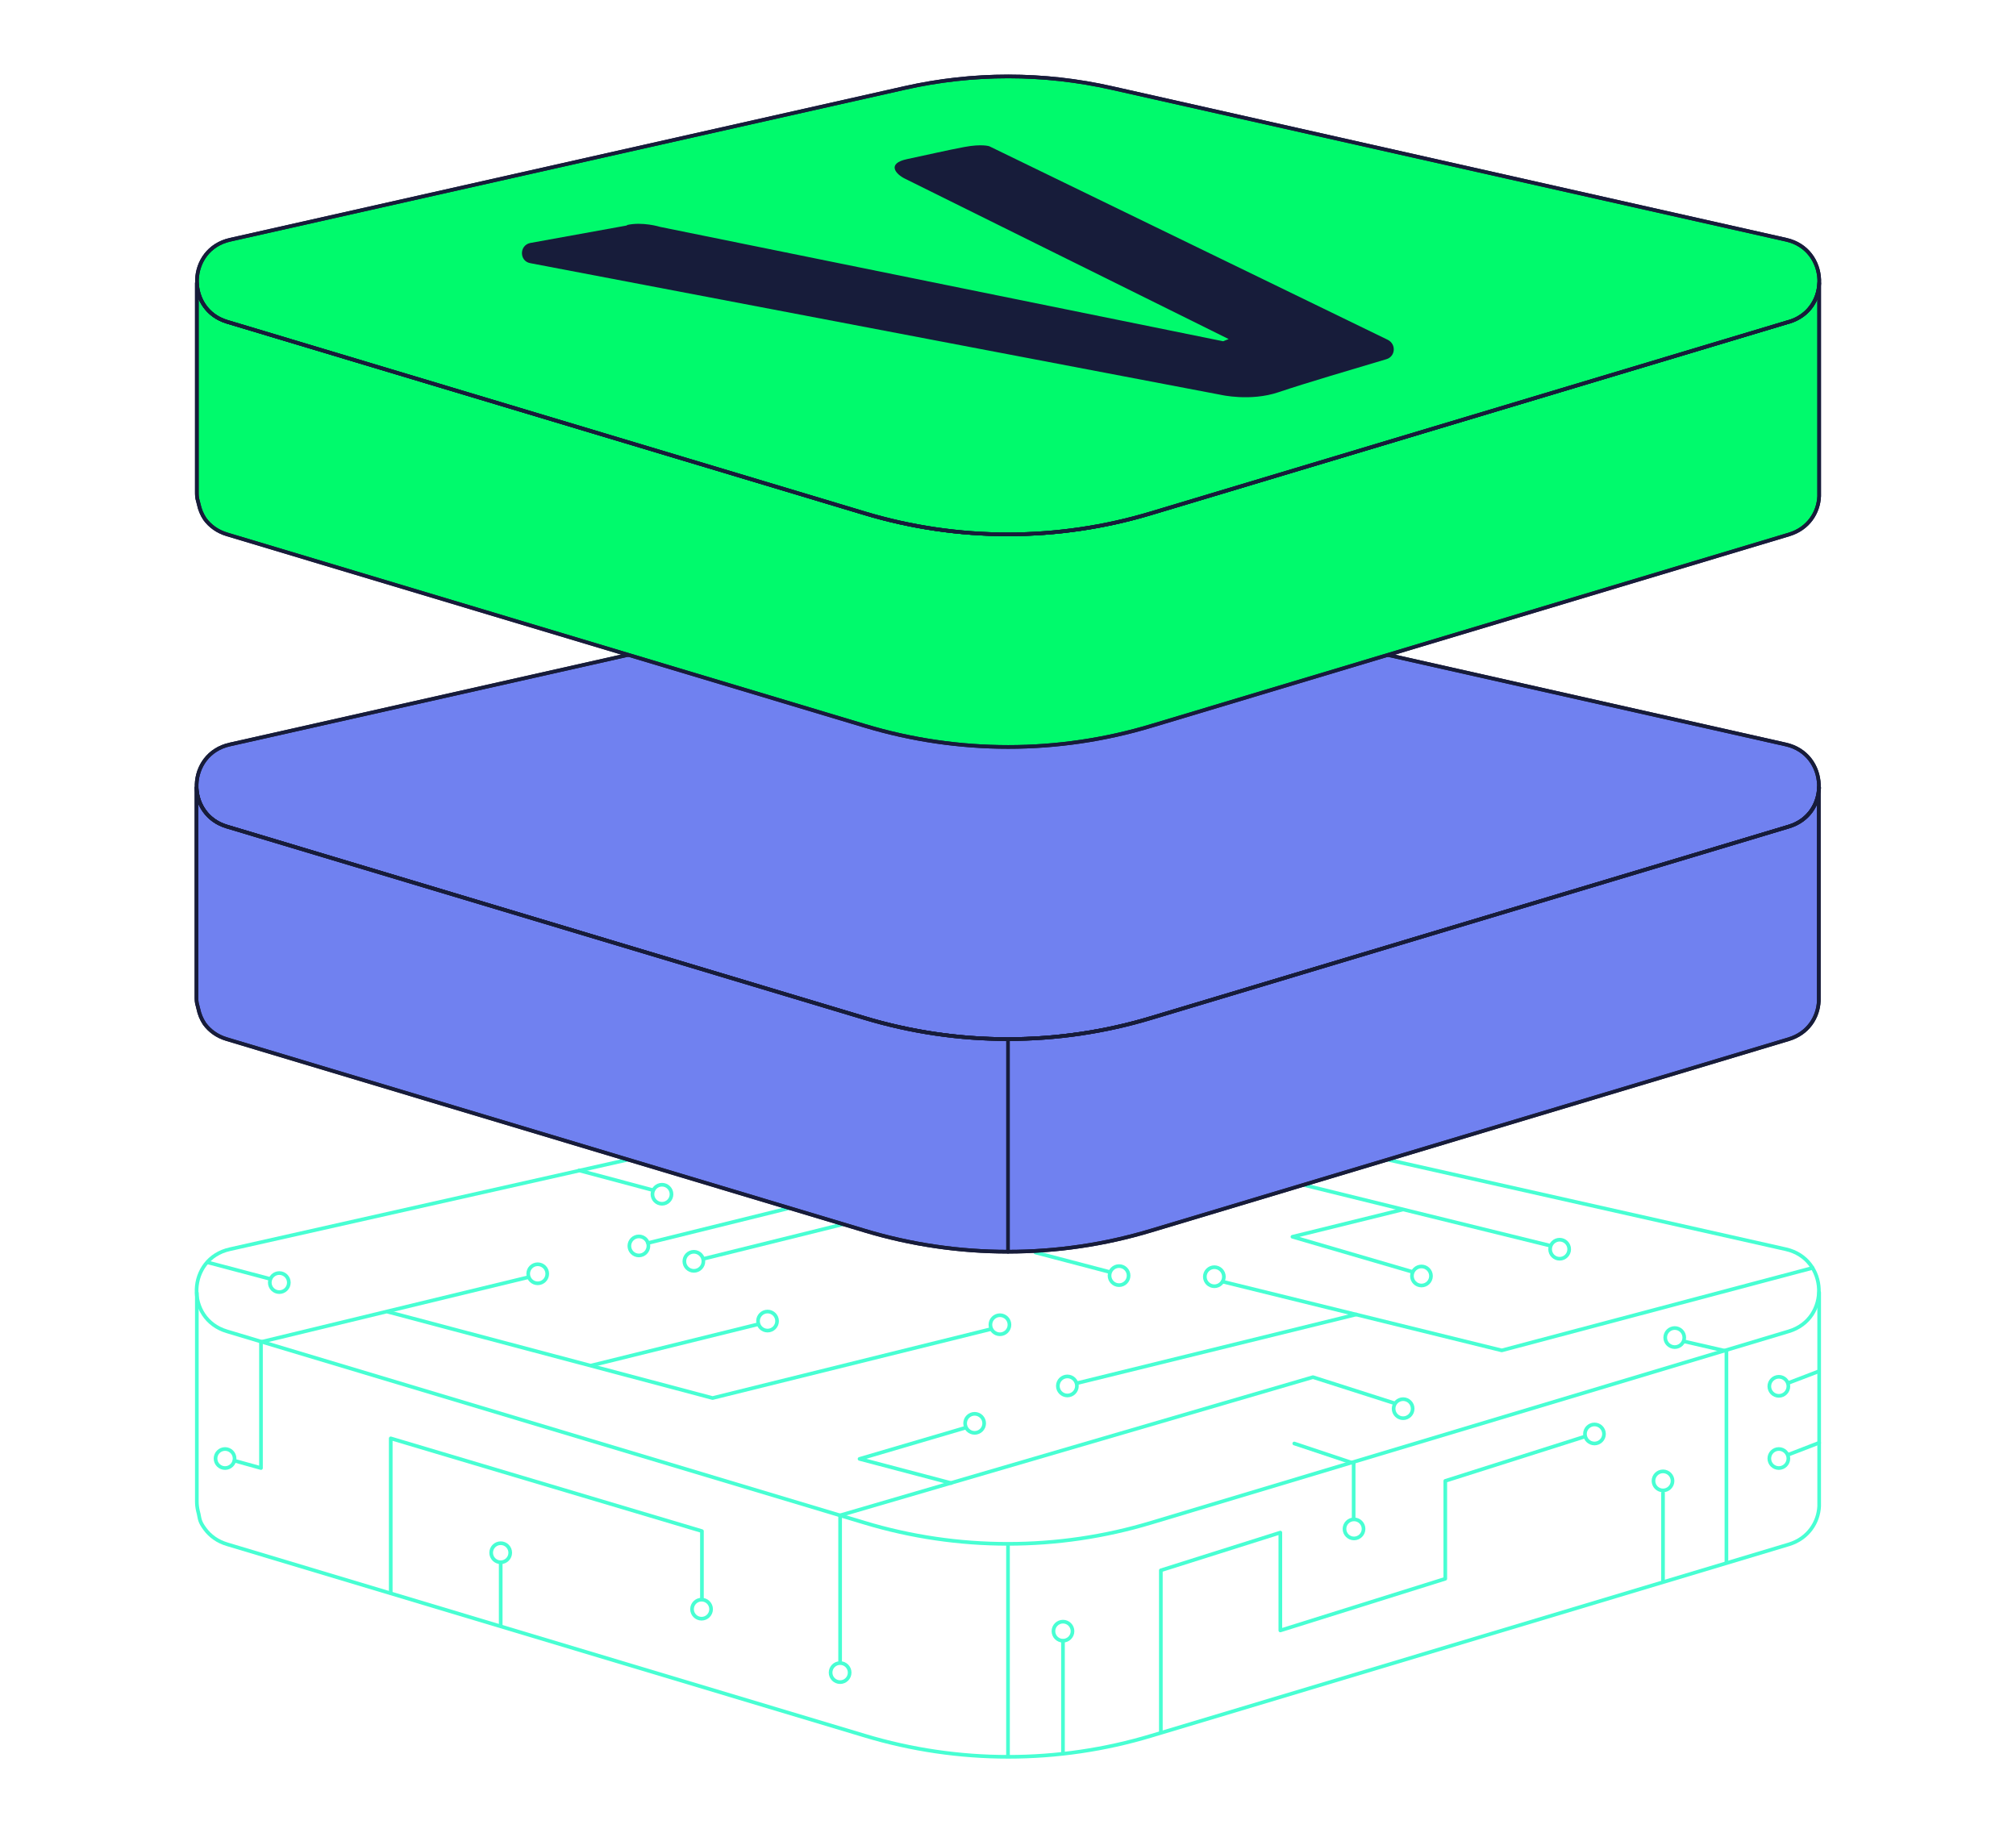
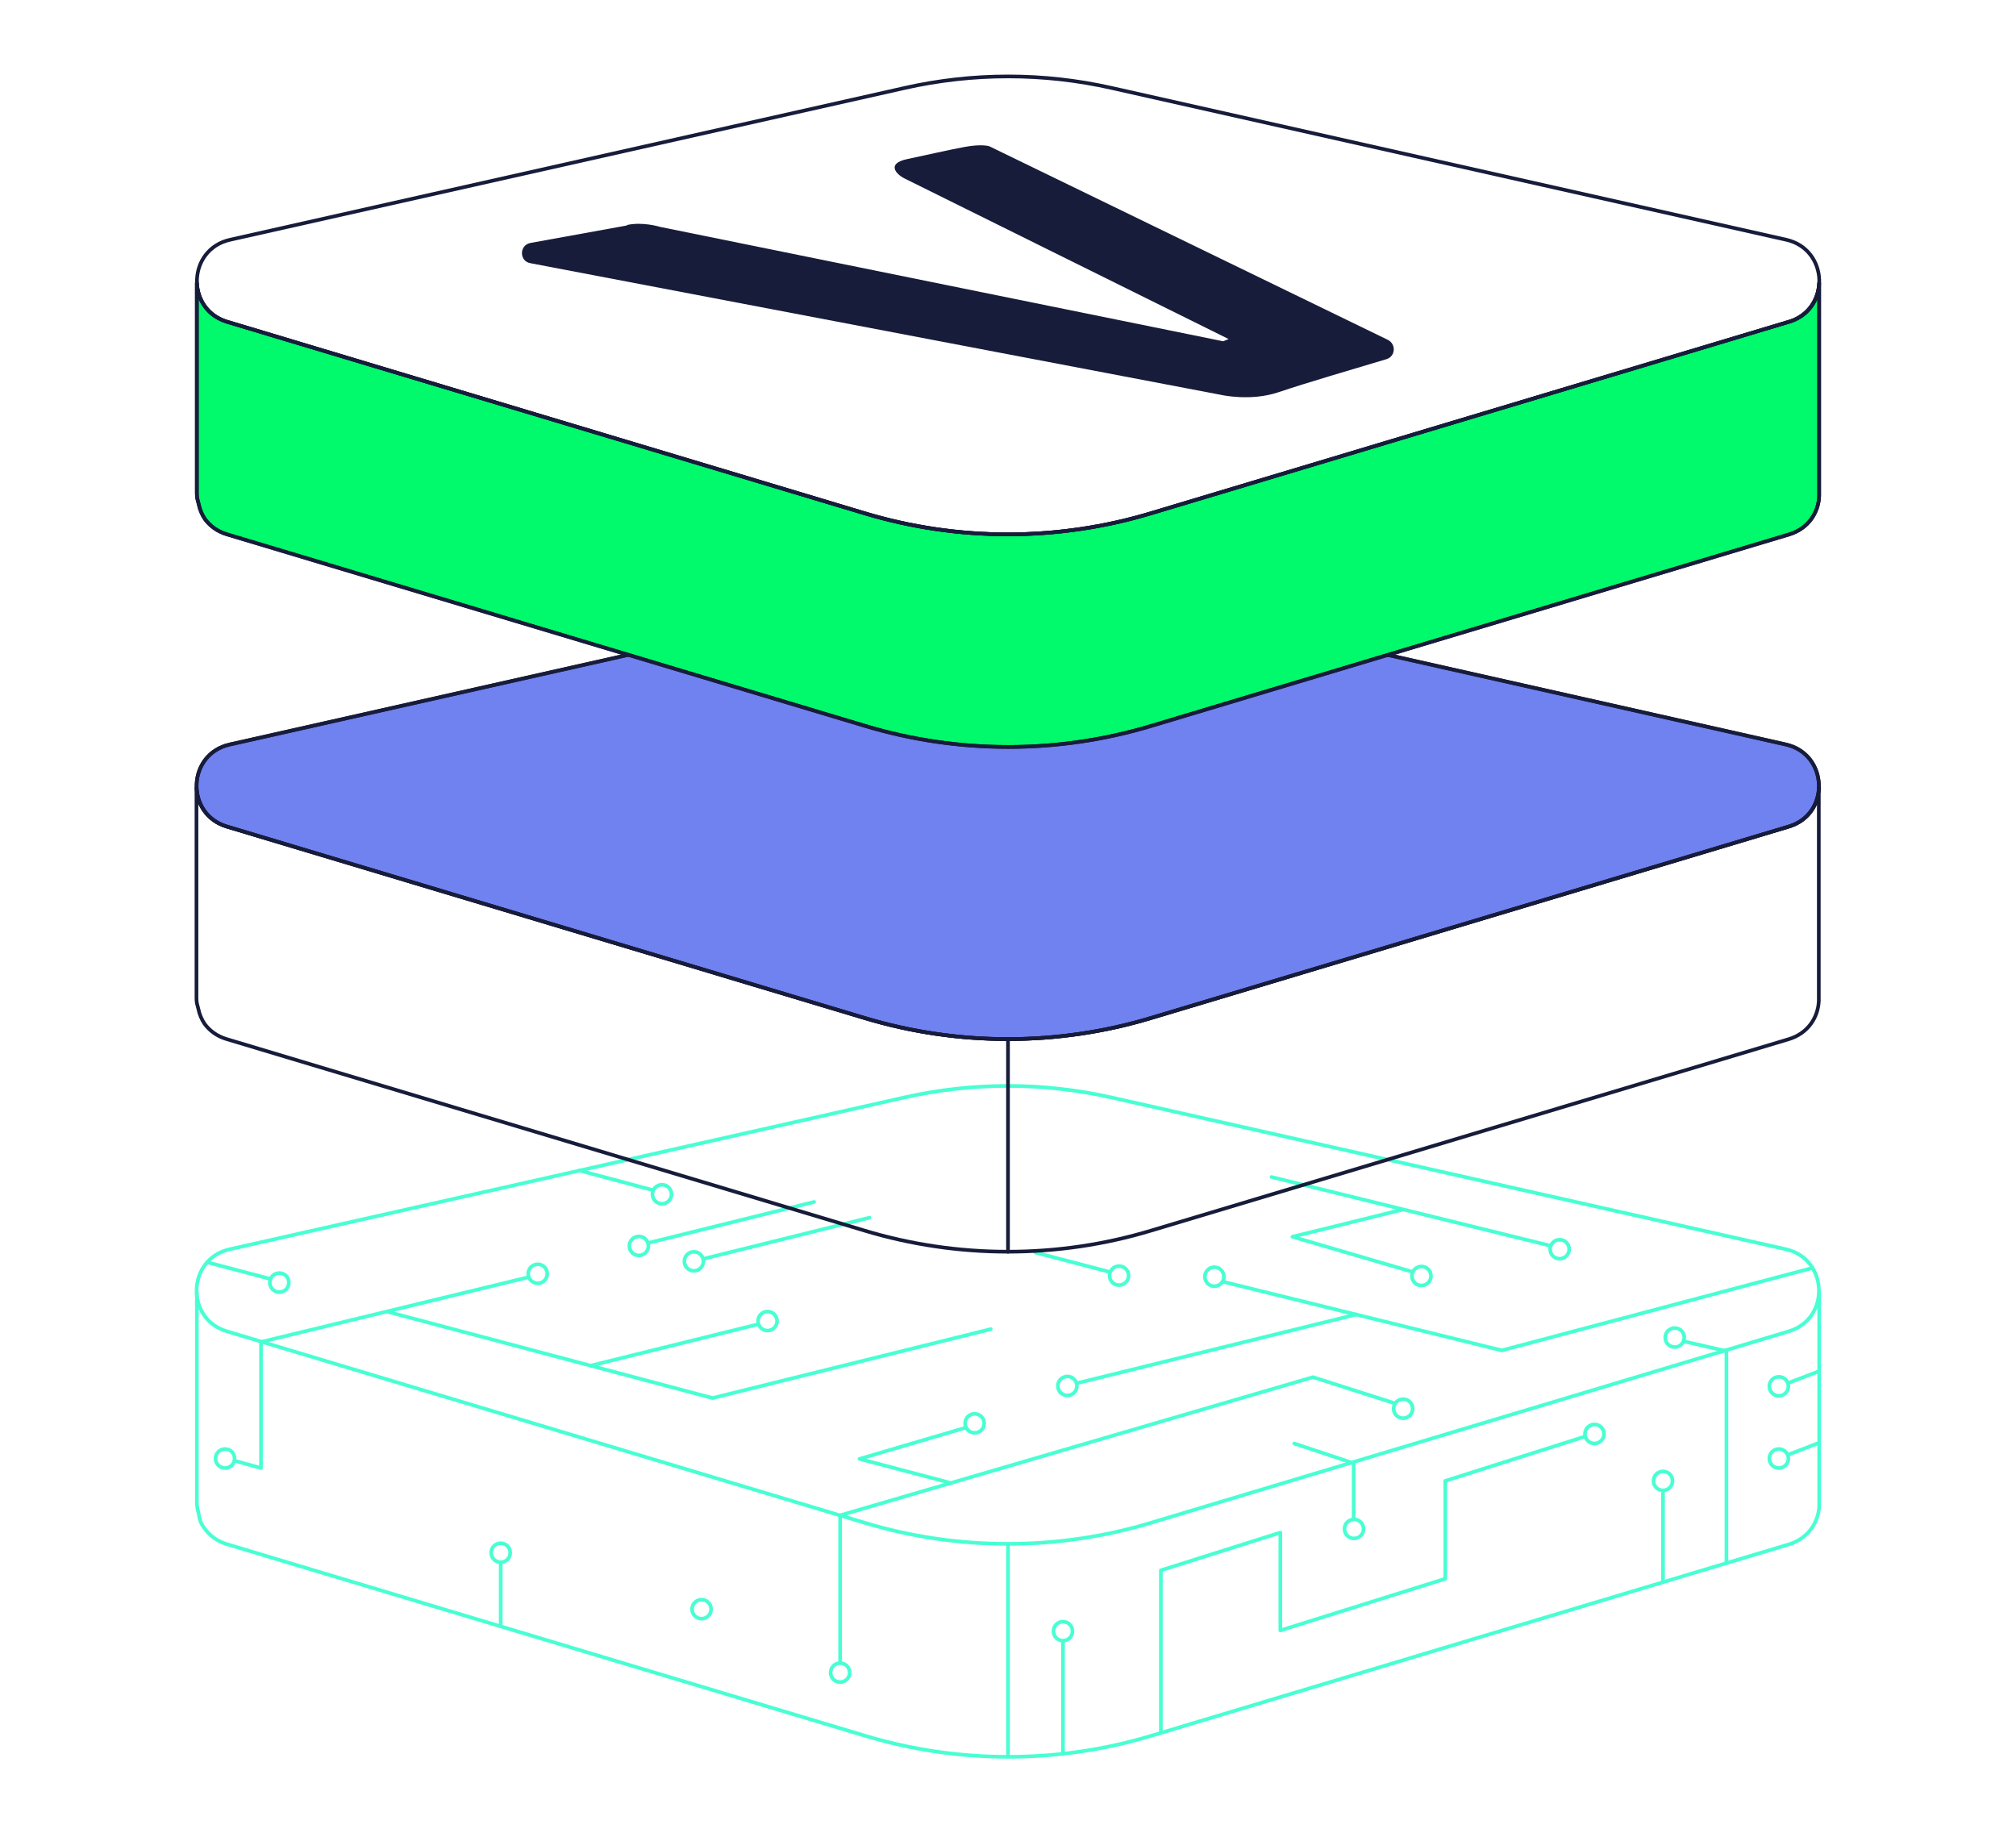
<svg xmlns="http://www.w3.org/2000/svg" width="550" height="500" version="1.1" viewBox="0 0 550 500">
  <defs>
    <style>
      .st0 {
        fill: #7081f0;
      }

      .st0, .st1, .st2, .st3 {
        stroke-linecap: round;
        stroke-linejoin: round;
      }

      .st0, .st1, .st3 {
        stroke: #171c3a;
      }

      .st4 {
        fill: #171c3a;
      }

      .st5 {
        isolation: isolate;
      }

      .st6 {
        mix-blend-mode: multiply;
      }

      .st1 {
        fill: #00fa6c;
      }

      .st2 {
        stroke: #48ffd3;
      }

      .st2, .st3 {
        fill: none;
      }
    </style>
  </defs>
  <g class="st5">
    <g id="Dark_Mode">
      <g>
        <path class="st2" d="M488,363.2l-173.9,52.2c-25.5,7.7-52.8,7.7-78.3,0l-173.9-52.2c-11.4-3.4-10.9-19.8.8-22.4l184-41.4c18.6-4.2,37.9-4.2,56.5,0l184,41.4c11.6,2.6,12.2,19,.8,22.4Z" />
        <path class="st2" d="M496.3,352.6v58.3h0c-.2,4.4-3,8.8-8.2,10.4l-173.9,52.2c-25.5,7.7-52.8,7.7-78.3,0l-173.9-52.2c-2.7-.8-4.7-2.3-6.1-4.2s-1.4-2.6-1.7-4.1l-.2-.8c-.2-.9-.3-1.7-.3-2.6v-56.9" />
        <line class="st2" x1="275" y1="421.5" x2="275" y2="479" />
        <g>
          <polyline class="st2" points="143.9 348.5 71.2 366.1 71.2 400.5 64 398.5" />
          <polyline class="st2" points="380.4 382.8 358.2 375.7 229.2 413.4 229.2 453.1" />
          <line class="st2" x1="294" y1="377.3" x2="370" y2="358.6" />
          <polyline class="st2" points="270.3 362.6 194.4 381.4 105.9 357.9" />
          <line class="st2" x1="206.7" y1="361.3" x2="161.4" y2="372.5" />
          <polyline class="st2" points="382.6 330 352.6 337.4 385.1 346.9" />
          <line class="st2" x1="222.1" y1="327.9" x2="176.8" y2="339.1" />
          <line class="st2" x1="237.2" y1="332.2" x2="192" y2="343.4" />
          <line class="st2" x1="73.7" y1="348.9" x2="56.7" y2="344.4" />
          <line class="st2" x1="178.2" y1="324.7" x2="158" y2="319.3" />
          <line class="st2" x1="302.7" y1="347" x2="282.5" y2="341.7" />
          <polyline class="st2" points="259.5 404.6 234.5 398 263.4 389.5" />
          <polyline class="st2" points="333.8 349.7 409.7 368.4 494.5 345.9" />
          <line class="st2" x1="346.9" y1="321.1" x2="422.8" y2="339.8" />
          <circle class="st2" cx="76.2" cy="349.9" r="2.6" />
          <circle class="st2" cx="180.6" cy="325.8" r="2.6" />
          <circle class="st2" cx="174.3" cy="339.9" r="2.6" />
          <circle class="st2" cx="189.3" cy="344.1" r="2.6" />
          <circle class="st2" cx="209.4" cy="360.4" r="2.6" />
-           <circle class="st2" cx="272.8" cy="361.4" r="2.6" />
          <circle class="st2" cx="305.3" cy="348" r="2.6" />
          <circle class="st2" cx="331.3" cy="348.3" r="2.6" />
          <circle class="st2" cx="387.8" cy="348.1" r="2.6" />
          <circle class="st2" cx="425.5" cy="340.8" r="2.6" />
          <circle class="st2" cx="456.9" cy="364.9" r="2.6" />
          <circle class="st2" cx="265.9" cy="388.3" r="2.6" />
          <circle class="st2" cx="382.8" cy="384.3" r="2.6" />
          <circle class="st2" cx="369.4" cy="417.1" r="2.6" />
          <circle class="st2" cx="290" cy="445" r="2.6" />
          <circle class="st2" cx="229.2" cy="456.3" r="2.6" />
          <circle class="st2" cx="136.6" cy="423.6" r="2.6" />
          <circle class="st2" cx="61.4" cy="397.9" r="2.6" />
          <circle class="st2" cx="191.4" cy="439" r="2.6" />
          <circle class="st2" cx="435" cy="391.2" r="2.6" />
          <circle class="st2" cx="453.7" cy="404" r="2.6" />
          <circle class="st2" cx="485.3" cy="378.2" r="2.6" />
          <circle class="st2" cx="485.3" cy="397.9" r="2.6" />
          <circle class="st2" cx="291.2" cy="378.1" r="2.6" />
          <circle class="st2" cx="146.7" cy="347.5" r="2.6" />
          <polyline class="st2" points="471 426.1 471 368.6 459.7 366" />
-           <polyline class="st2" points="106.6 434.5 106.6 392.4 191.5 417.7 191.5 435.9" />
          <line class="st2" x1="136.6" y1="426.2" x2="136.6" y2="443.5" />
          <line class="st2" x1="290" y1="447.7" x2="290" y2="478.3" />
          <line class="st2" x1="488.1" y1="377.2" x2="496.2" y2="374.1" />
          <line class="st2" x1="488" y1="396.8" x2="496.3" y2="393.6" />
          <polyline class="st2" points="432.4 391.9 394.3 404 394.3 430.7 349.3 444.8 349.3 418.1 316.7 428.4 316.7 472.5" />
          <line class="st2" x1="353.1" y1="393.8" x2="369.3" y2="399.2" />
          <line class="st2" x1="369.3" y1="399.3" x2="369.3" y2="414.1" />
          <line class="st2" x1="453.7" y1="407.3" x2="453.7" y2="431.1" />
        </g>
      </g>
      <g>
        <path class="st0" d="M488,225.5l-173.9,52.2c-25.5,7.7-52.8,7.7-78.3,0l-173.9-52.2c-11.4-3.4-10.9-19.8.8-22.4l184-41.4c18.6-4.2,37.9-4.2,56.5,0l184,41.4c11.6,2.6,12.2,19,.8,22.4Z" />
-         <path class="st0" d="M496.3,214.9c-.2,4.5-2.9,9-8.3,10.6l-173.9,52.2c-25.5,7.7-52.8,7.7-78.3,0l-173.9-52.2c-5.4-1.6-8.1-6.1-8.3-10.6h0v56.9c0,.9,0,1.7.3,2.6l.2.8c.3,1.5.9,2.9,1.7,4.1,1.4,1.9,3.4,3.4,6.1,4.2l173.9,52.2c25.5,7.7,52.8,7.7,78.3,0l173.9-52.2c5.3-1.6,8-6,8.2-10.4h0c0,0,0-58.2,0-58.2h0Z" />
        <g>
          <path class="st3" d="M488,225.5l-173.9,52.2c-25.5,7.7-52.8,7.7-78.3,0l-173.9-52.2c-11.4-3.4-10.9-19.8.8-22.4l184-41.4c18.6-4.2,37.9-4.2,56.5,0l184,41.4c11.6,2.6,12.2,19,.8,22.4Z" />
          <path class="st3" d="M496.3,214.9c-.2,4.5-2.9,9-8.3,10.6l-173.9,52.2c-25.5,7.7-52.8,7.7-78.3,0l-173.9-52.2c-5.4-1.6-8.1-6.1-8.3-10.6h0v56.9c0,.9,0,1.7.3,2.6l.2.8c.3,1.5.9,2.9,1.7,4.1,1.4,1.9,3.4,3.4,6.1,4.2l173.9,52.2c25.5,7.7,52.8,7.7,78.3,0l173.9-52.2c5.3-1.6,8-6,8.2-10.4h0c0,0,0-58.2,0-58.2h0Z" />
        </g>
        <line class="st1" x1="275" y1="283.9" x2="275" y2="341.5" />
      </g>
      <g>
        <g class="st6">
          <path class="st1" d="M496.3,77.2c-.2,4.5-2.9,9-8.3,10.6l-173.9,52.2c-25.5,7.7-52.8,7.7-78.3,0L62,87.8c-5.4-1.6-8.1-6.1-8.3-10.6h0v56.9c0,.9,0,1.7.3,2.6l.2.8c.3,1.5.9,2.9,1.7,4.1,1.4,1.9,3.4,3.4,6.1,4.2l173.9,52.2c25.5,7.7,52.8,7.7,78.3,0l173.9-52.2c5.3-1.6,8-6,8.2-10.4h0c0,0,0-58.2,0-58.2h0Z" />
-           <path class="st1" d="M488,87.8l-173.9,52.2c-25.5,7.7-52.8,7.7-78.3,0L62,87.8c-11.4-3.4-10.9-19.8.8-22.4L246.8,24c18.6-4.2,37.9-4.2,56.5,0l184,41.4c11.6,2.6,12.2,19,.8,22.4Z" />
        </g>
        <path class="st3" d="M496.3,77.2c-.2,4.5-2.9,9-8.3,10.6l-173.9,52.2c-25.5,7.7-52.8,7.7-78.3,0L62,87.8c-5.4-1.6-8.1-6.1-8.3-10.6h0v56.9c0,.9,0,1.7.3,2.6l.2.8c.3,1.5.9,2.9,1.7,4.1,1.4,1.9,3.4,3.4,6.1,4.2l173.9,52.2c25.5,7.7,52.8,7.7,78.3,0l173.9-52.2c5.3-1.6,8-6,8.2-10.4h0c0,0,0-58.2,0-58.2h0Z" />
        <path class="st3" d="M488,87.8l-173.9,52.2c-25.5,7.7-52.8,7.7-78.3,0L62,87.8c-11.4-3.4-10.9-19.8.8-22.4L246.8,24c18.6-4.2,37.9-4.2,56.5,0l184,41.4c11.6,2.6,12.2,19,.8,22.4Z" />
        <path class="st4" d="M171.1,61.5l-26.5,4.8c-3,.7-2.9,5,.1,5.5l188.3,35.9s8.1,1.9,15.8-.7,20.4-6.3,29.4-9c2.5-.7,2.8-4.1.4-5.3l-108.7-52.8s-2-.7-6.8.2-9.9,2.1-15.6,3.3-3.1,4.1-.7,5.3l88.4,43.8-1.5.6-153.6-31.2s-4.8-1.5-9.1-.5Z" />
      </g>
    </g>
  </g>
</svg>